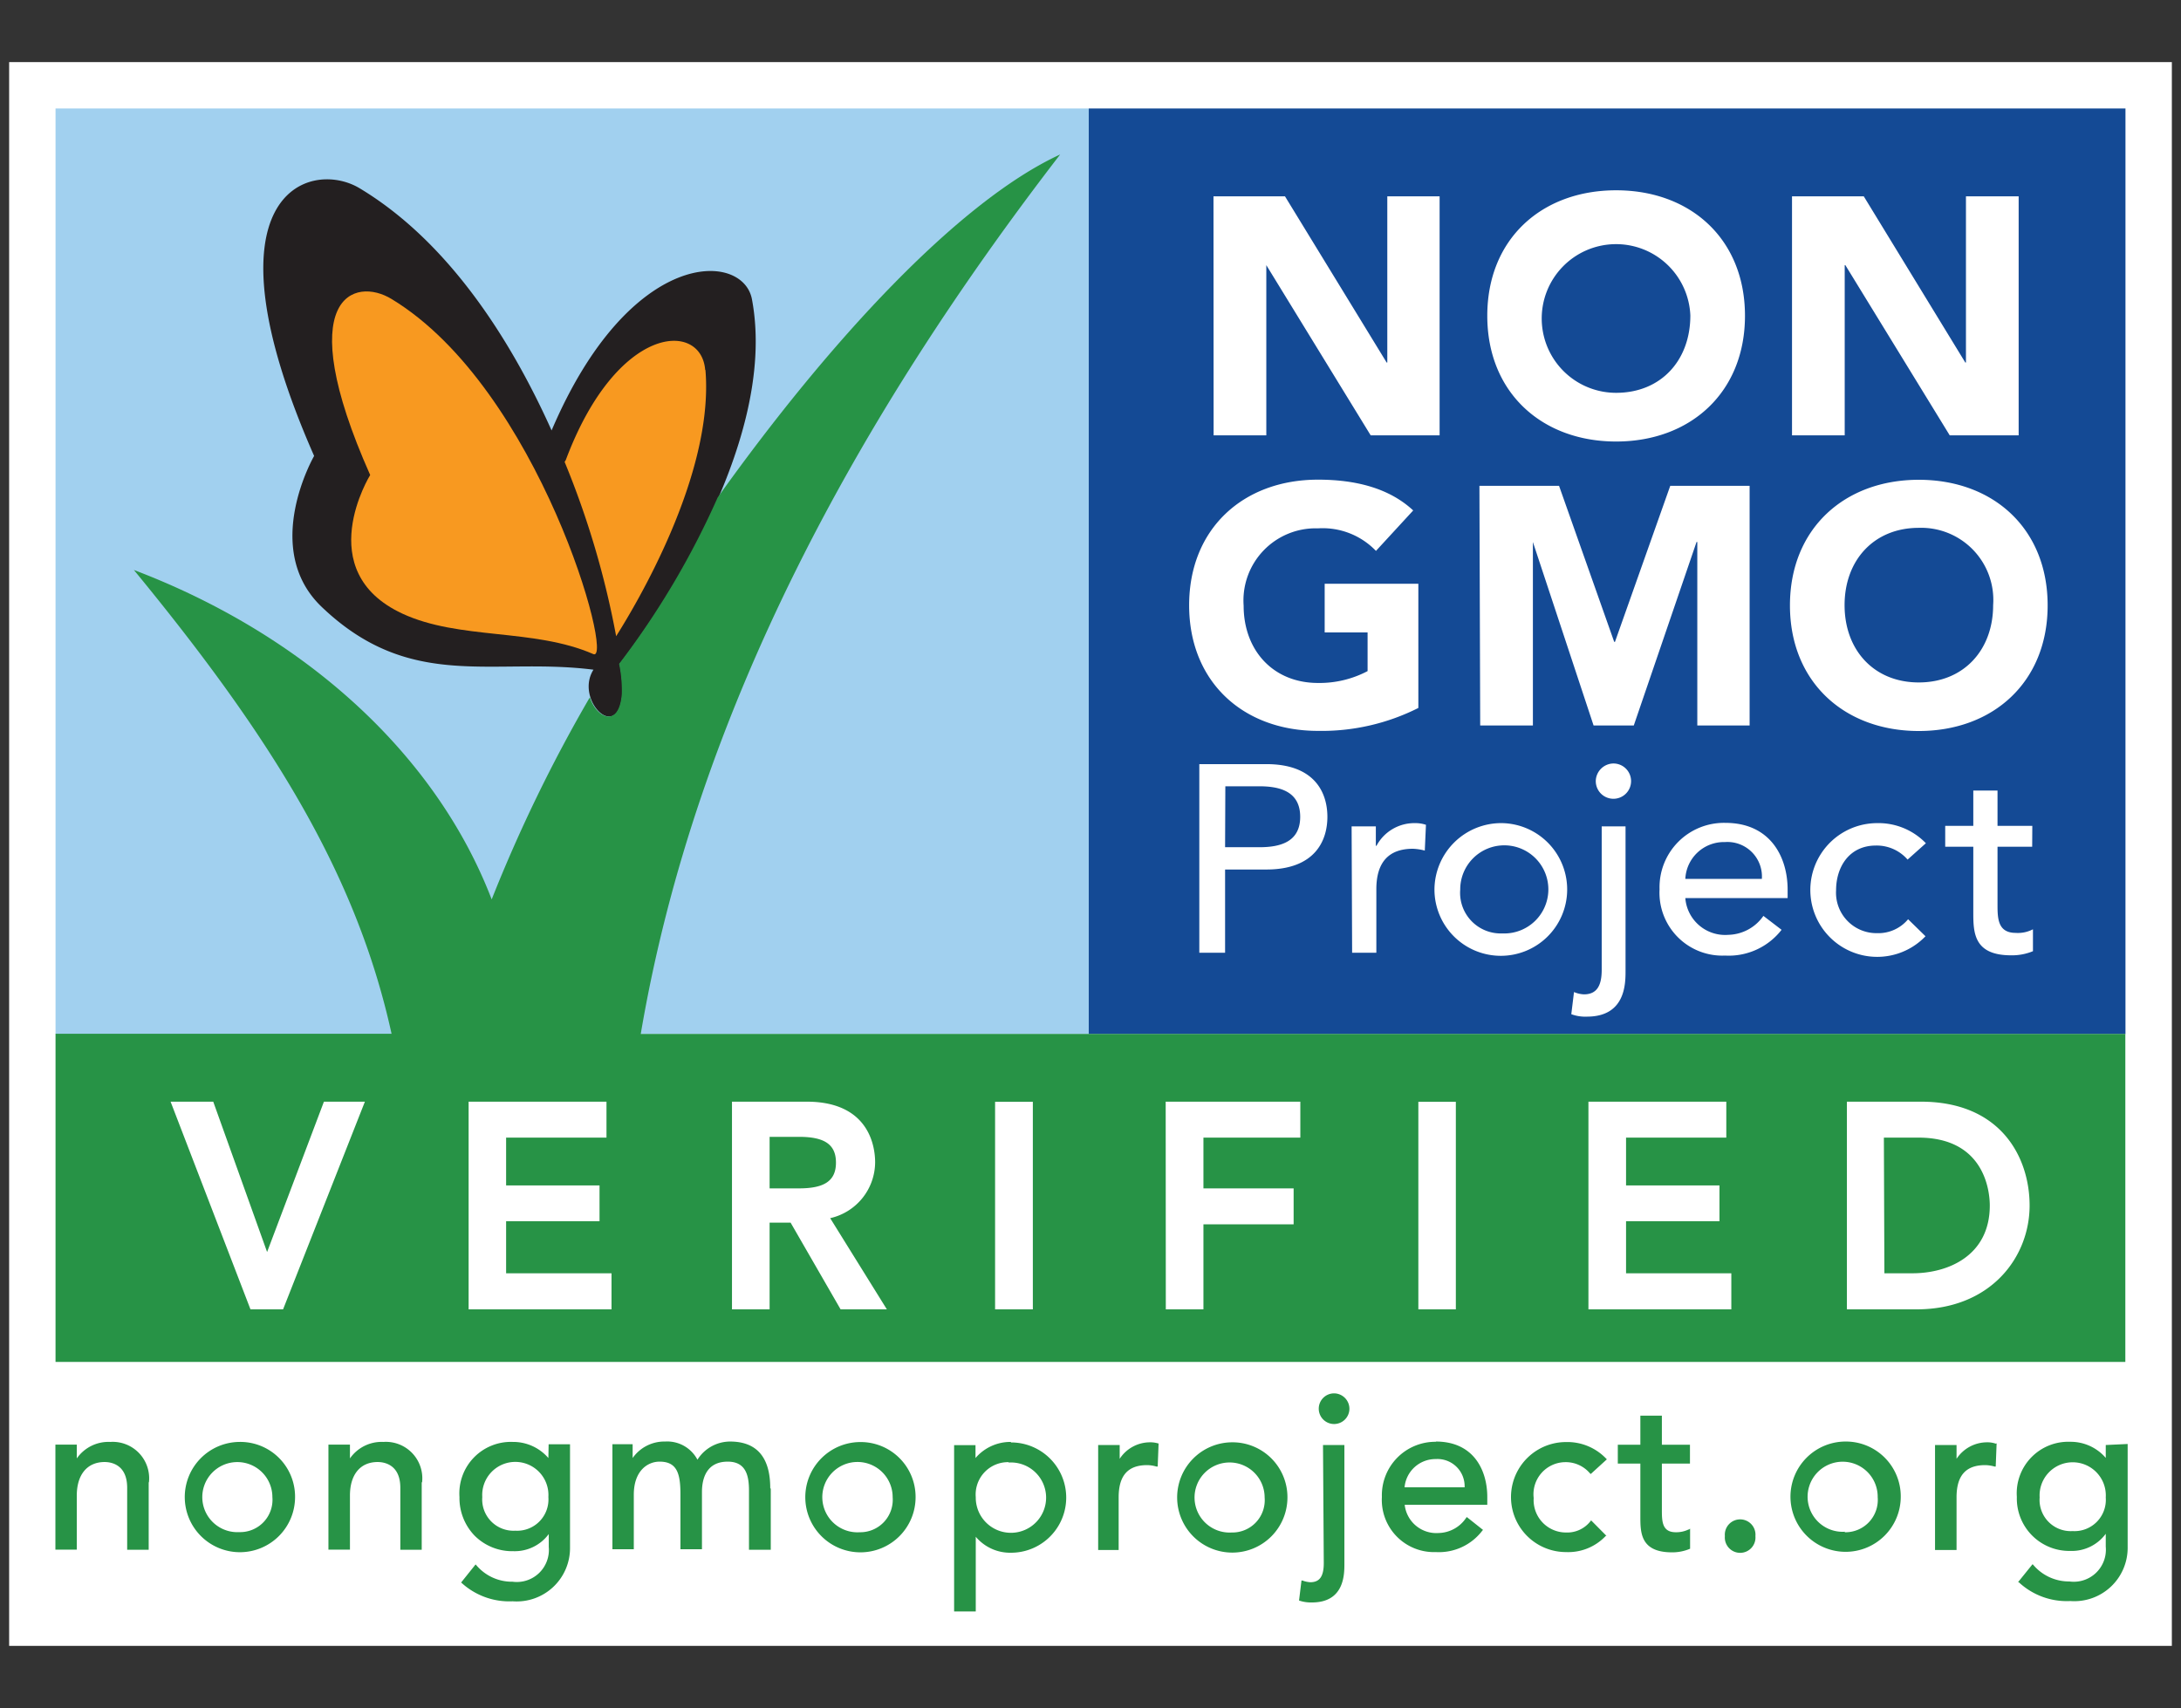
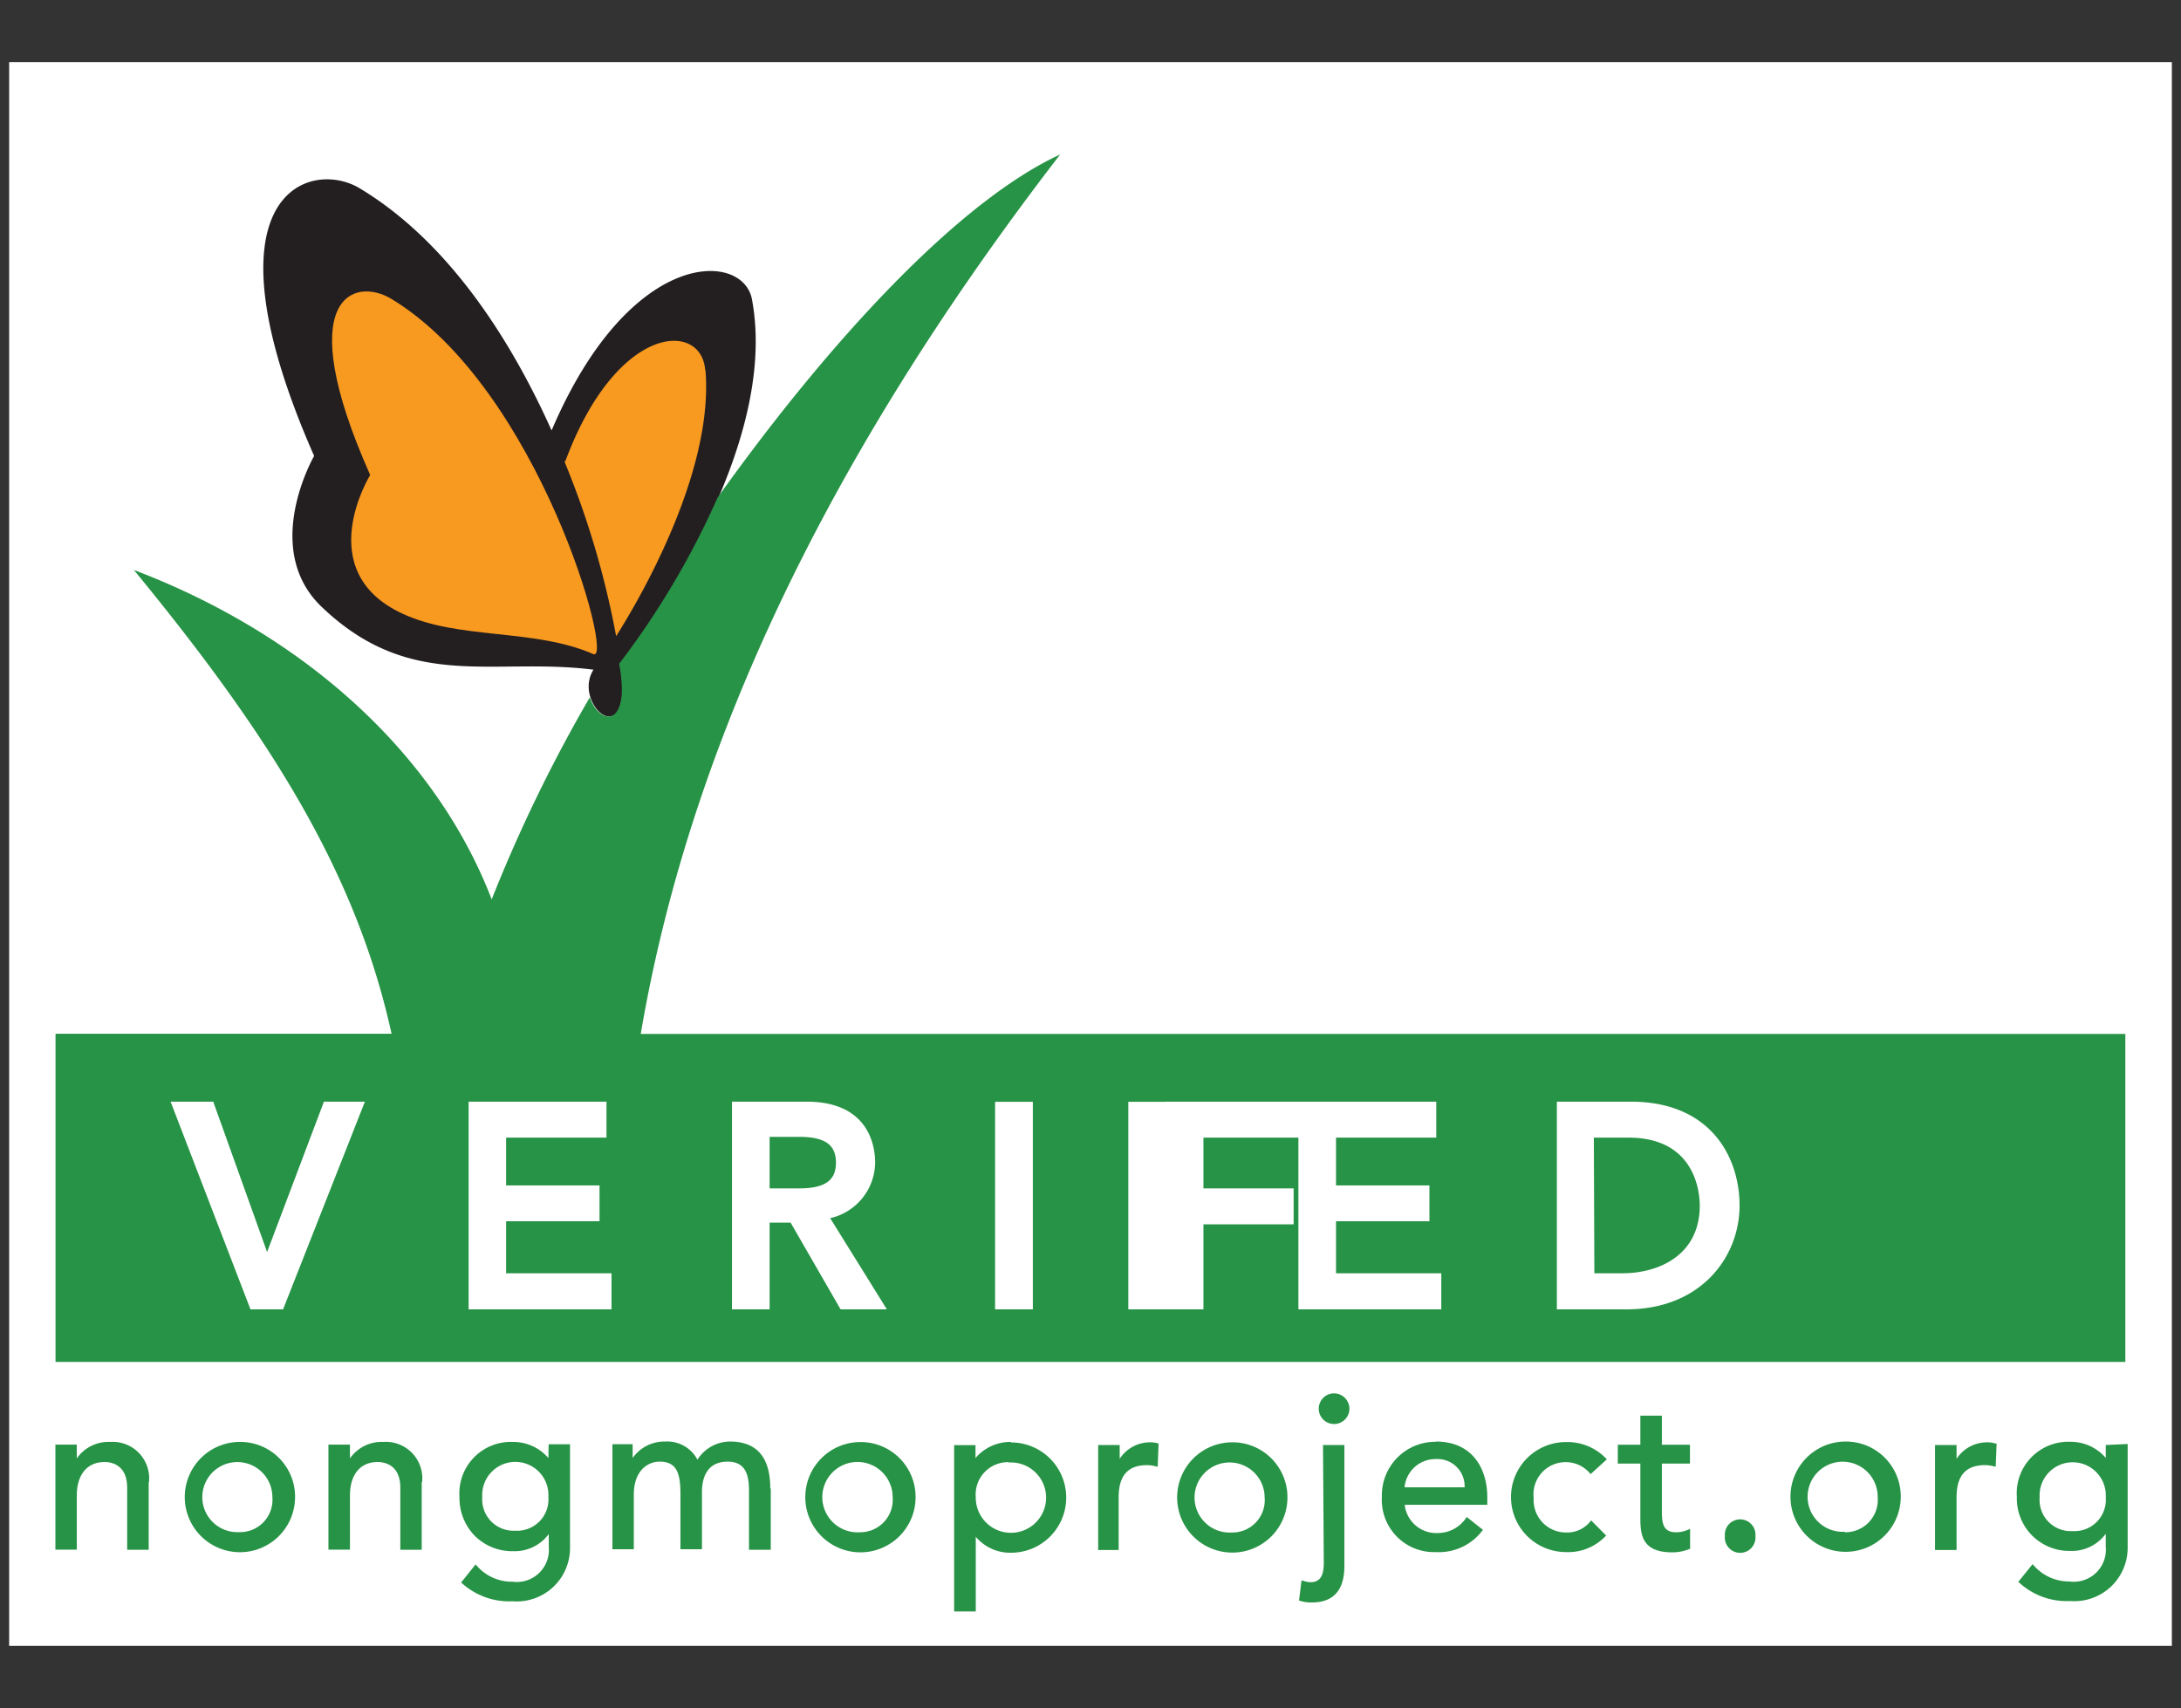
<svg xmlns="http://www.w3.org/2000/svg" id="Layer_1" data-name="Layer 1" viewBox="0 0 169.27 132.58">
  <rect x="0" y="0" width="169.27" height="132.58" fill="#333333" stroke="none" />
  <defs>
    <style>.cls-1{fill:#fff;}.cls-2{fill:#a1d0ef;}.cls-3{fill:#231f20;}.cls-4{fill:#144a95;}.cls-5{fill:#279346;}.cls-6{fill:#f89920;}.cls-7{fill:none;}</style>
  </defs>
  <rect class="cls-1" x="0.71" y="4.82" width="167.85" height="122.93" />
-   <rect class="cls-2" x="4.31" y="8.42" width="80.19" height="71.84" />
  <path class="cls-3" d="M279.63,350.52c-.7-3.74-9.47-4.07-15.55,10.18-3.25-7.24-8.11-14.73-14.92-18.81-3.86-2.29-12.49.38-3.51,20.79,0,0-4.15,7.18.58,11.71,6.92,6.62,13.26,3.89,21.1,4.88-1.48,2.33,1.91,5.75,2.24,1.9a10,10,0,0,0-.21-2.35c2-2.53,12.43-16.78,10.27-28.3" transform="translate(-221.27 -327.29)" />
-   <rect class="cls-4" x="84.5" y="8.42" width="80.46" height="71.84" />
  <path class="cls-5" d="M271,407.54c4.27-25.15,17-48.08,32.55-68.26-7.83,3.61-17.84,14.37-26.58,26.62a64.2,64.2,0,0,1-7.65,12.92,10,10,0,0,1,.21,2.35c-.23,2.71-2,1.81-2.48.24a117,117,0,0,0-7.62,15.69c-4.32-11.26-14.48-20.52-27.77-25.57,10.69,13,17.28,23.61,20,36H225.58V433H386.22V407.54Z" transform="translate(-221.27 -327.29)" />
  <path class="cls-6" d="M276,356c-.31-3.83-6.86-3.57-10.82,7l-.09.14a68,68,0,0,1,4,13.53c1.44-2.28,7.62-12.5,6.93-20.66" transform="translate(-221.27 -327.29)" />
  <path class="cls-6" d="M267.32,378.06c1.67.72-4.2-20.6-15.64-27.55-2.89-1.78-7.86-.25-1.68,13.65,0,0-4.61,7.44,2.48,10.75,4.44,2.07,10.21,1.13,14.84,3.15" transform="translate(-221.27 -327.29)" />
-   <path class="cls-1" d="M246.41,412.8h3.18l-6.35,16.12h-2.53l-6.2-16.12h3.31L242,424.47Zm14.14,9.28h7.25V419.3h-7.25v-3.71h7.79V412.8h-10.7v16.12h11.09v-2.8h-8.18Zm25.15-.24,4.4,7.08h-3.59l-3.88-6.73H281v6.73h-2.92V412.8h5.8c4.92,0,5.31,3.59,5.31,4.7a4.47,4.47,0,0,1-3.48,4.34M281,419.53h2.29c2,0,2.86-.61,2.86-2s-.86-2-2.86-2H281Zm20.43,9.39V412.81H298.5v16.11Zm10.32,0h2.92v-6.6h7v-2.79h-7v-3.94h7.52V412.8H311.74Zm22.51,0V412.81h-2.91v16.11Zm13.21-6.84h7.25V419.3h-7.25v-3.71h7.78V412.8h-10.7v16.12h11.09v-2.8h-8.17Zm31.32-1.22c0,4-3,8.06-8.78,8.06h-5.4V412.8h5.74c6.23,0,8.44,4.34,8.44,8.06m-11.27,5.26h2.18c2.79,0,6-1.38,6-5.26,0-.88-.26-5.27-5.54-5.27h-2.68Z" transform="translate(-221.27 -327.29)" />
+   <path class="cls-1" d="M246.41,412.8h3.18l-6.35,16.12h-2.53l-6.2-16.12h3.31L242,424.47Zm14.14,9.28h7.25V419.3h-7.25v-3.71h7.79V412.8h-10.7v16.12h11.09v-2.8h-8.18Zm25.15-.24,4.4,7.08h-3.59l-3.88-6.73H281v6.73h-2.92V412.8h5.8c4.92,0,5.31,3.59,5.31,4.7a4.47,4.47,0,0,1-3.48,4.34M281,419.53h2.29c2,0,2.86-.61,2.86-2s-.86-2-2.86-2H281Zm20.43,9.39V412.81H298.5v16.11Zm10.32,0h2.92v-6.6h7v-2.79h-7v-3.94h7.52V412.8H311.74ZV412.81h-2.91v16.11Zm13.21-6.84h7.25V419.3h-7.25v-3.71h7.78V412.8h-10.7v16.12h11.09v-2.8h-8.17Zm31.32-1.22c0,4-3,8.06-8.78,8.06h-5.4V412.8h5.74c6.23,0,8.44,4.34,8.44,8.06m-11.27,5.26h2.18c2.79,0,6-1.38,6-5.26,0-.88-.26-5.27-5.54-5.27h-2.68Z" transform="translate(-221.27 -327.29)" />
  <path class="cls-5" d="M288,439.22a4.28,4.28,0,1,0,4.33,4.28,4.26,4.26,0,0,0-4.33-4.28m0,7a2.73,2.73,0,1,1,2.55-2.72,2.52,2.52,0,0,1-2.55,2.72m-55.19-3.87v5.23h-1.67v-4.81c0-1.79-1.22-2-1.75-2-1.37,0-2.16,1-2.16,2.6v4.2h-1.66v-8.15h1.66v1.07a3,3,0,0,1,2.6-1.28,2.83,2.83,0,0,1,3,3.13m31-1.88a3.6,3.6,0,0,0-2.75-1.25,4,4,0,0,0-4.15,4.28,4.2,4.2,0,0,0,1.18,3,4.12,4.12,0,0,0,3,1.2,3.28,3.28,0,0,0,2.75-1.33v1a2.49,2.49,0,0,1-2.81,2.7,3.61,3.61,0,0,1-2.81-1.28l-.06-.06-1.12,1.4,0,0a5.49,5.49,0,0,0,4,1.46,4.14,4.14,0,0,0,4.45-4.19v-8h-1.66Zm-2.57,5.64a2.43,2.43,0,0,1-2.56-2.61,2.57,2.57,0,1,1,5.13,0,2.43,2.43,0,0,1-2.57,2.61m-21.42-6.89a4.28,4.28,0,1,0,4.33,4.28,4.25,4.25,0,0,0-4.33-4.28m0,7a2.72,2.72,0,1,1,2.57-2.72,2.51,2.51,0,0,1-2.57,2.72M254,442.35v5.23h-1.66v-4.81c0-1.79-1.23-2-1.76-2-1.37,0-2.15,1-2.15,2.6v4.2h-1.67v-8.15h1.67v1.07a3,3,0,0,1,2.6-1.28,2.83,2.83,0,0,1,3,3.13m45.69-3.13a3.57,3.57,0,0,0-2.74,1.25v-1h-1.66v12.91H297v-5.8a3.48,3.48,0,0,0,2.74,1.24,4.28,4.28,0,0,0,0-8.56m-.19,1.56A2.73,2.73,0,1,1,297,443.5a2.51,2.51,0,0,1,2.55-2.72m-18.46,2.06v4.74H279.4V443c0-1.11-.2-2.26-1.65-2.26-1.63,0-2,1.28-2,2.36v4.44h-1.67v-4.26c0-1.61-.26-2.54-1.62-2.54-.91,0-2,.69-2,2.57v4.23h-1.66v-8.15h1.57v1.07a3,3,0,0,1,2.52-1.28,2.65,2.65,0,0,1,2.51,1.41,3,3,0,0,1,2.53-1.41c2.07,0,3.12,1.22,3.12,3.62m83.41-3.62a4.28,4.28,0,1,0,4.33,4.28,4.26,4.26,0,0,0-4.33-4.28m0,7A2.72,2.72,0,1,1,367,443.5a2.51,2.51,0,0,1-2.56,2.72m-53.25-6.89h0l-.07,1.79-.1,0a2.68,2.68,0,0,0-.72-.11c-1.49,0-2.21.81-2.21,2.5v4.09H306.5v-8.15h1.67v1.07a2.81,2.81,0,0,1,2.34-1.28,2.09,2.09,0,0,1,.72.11m41.1,6.67.11-.08v1.56l0,0a3.5,3.5,0,0,1-1.4.28c-2.46,0-2.46-1.54-2.46-2.79v-4.1h-1.75v-1.46h1.75v-2.26h1.67v2.26h2.18v1.46h-2.18v3.56c0,.9,0,1.77,1.08,1.77a2.17,2.17,0,0,0,1-.22m23.85-6.67h.05l-.07,1.79-.09,0a2.81,2.81,0,0,0-.73-.11c-1.5,0-2.22.81-2.22,2.5v4.09h-1.67v-8.15h1.67v1.07a2.84,2.84,0,0,1,2.36-1.28,2,2,0,0,1,.7.11m8.52.1v1a3.59,3.59,0,0,0-2.76-1.25,4,4,0,0,0-4.14,4.28,4.07,4.07,0,0,0,4.14,4.19,3.27,3.27,0,0,0,2.76-1.33v1a2.49,2.49,0,0,1-2.82,2.7,3.63,3.63,0,0,1-2.8-1.28l-.06-.06-1.13,1.4.06,0a5.46,5.46,0,0,0,4,1.46,4.14,4.14,0,0,0,4.45-4.19v-8Zm-2.57,6.68a2.42,2.42,0,0,1-2.56-2.61,2.57,2.57,0,1,1,5.13,0,2.43,2.43,0,0,1-2.57,2.61m-24.62.39a1.19,1.19,0,1,1-2.37,0,1.19,1.19,0,1,1,2.37,0m-40.65-7.28a4.28,4.28,0,1,0,4.33,4.28,4.26,4.26,0,0,0-4.33-4.28m0,7a2.72,2.72,0,1,1,2.56-2.72,2.51,2.51,0,0,1-2.56,2.72m7.09-6.79h1.66v9.22c0,.82,0,3-2.52,3a2.88,2.88,0,0,1-1-.15l0,0,.19-1.55.08,0a2.1,2.1,0,0,0,.6.13c.73,0,1.05-.45,1.05-1.49Zm16.35,4.14a2.51,2.51,0,0,0,2.52,2.65,2.28,2.28,0,0,0,1.89-.88l.05-.06,1.19,1.2-.05,0a4,4,0,0,1-3.09,1.26,4.27,4.27,0,1,1,0-8.54,4.16,4.16,0,0,1,3.12,1.29l.05.05-1.25,1.14-.06-.05a2.46,2.46,0,0,0-1.93-.87,2.49,2.49,0,0,0-2.44,2.77m-7.56-4.35a4.15,4.15,0,0,0-4.22,4.28,4.05,4.05,0,0,0,4.19,4.28,4.23,4.23,0,0,0,3.61-1.67l.05-.05-1.26-1-.05.06a2.64,2.64,0,0,1-2.14,1.18,2.47,2.47,0,0,1-2.63-2.19h6.41v-.61c0-2-1-4.3-4-4.3m0,1.36a2.11,2.11,0,0,1,2.24,2.19h-4.66a2.41,2.41,0,0,1,2.42-2.19M326,436.63a1.19,1.19,0,1,1-1.19-1.19,1.2,1.2,0,0,1,1.19,1.19" transform="translate(-221.27 -327.29)" />
  <path class="cls-1" d="M315.45,342.53H321l7.89,12.9h.05v-12.9H333v18.55h-5.35l-8.1-13.21h0v13.21h-4.09Zm31.25-.47c5.78,0,10,3.79,10,9.74s-4.23,9.76-10,9.76-10-3.81-10-9.76,4.21-9.74,10-9.74m0,15.72c3.48,0,5.76-2.52,5.76-6a5.77,5.77,0,1,0-5.76,6m13.65-15.25h5.57l7.88,12.9h.05v-12.9h4.09v18.55h-5.35l-8.1-13.21h-.05v13.21h-4.09Zm-46,44.07h5.2c3.79,0,4.74,2.25,4.74,4.09s-.95,4.09-4.74,4.09h-3.2v6.46h-2Zm2,6.45H319c1.59,0,3.18-.38,3.18-2.36s-1.59-2.37-3.18-2.37h-2.63Zm9.82-1.62h1.88v1.51h.05a3.33,3.33,0,0,1,3-1.76,2.55,2.55,0,0,1,.84.13l-.09,2a4.28,4.28,0,0,0-.92-.14c-1.84,0-2.84,1-2.84,3.14v4.93h-1.88Zm11.7-.25a5.15,5.15,0,1,1-5.27,5.16,5.18,5.18,0,0,1,5.27-5.16m0,8.56a3.42,3.42,0,1,0-3.27-3.4,3.15,3.15,0,0,0,3.27,3.4m9.56-8.31v11.21c0,1,0,3.56-3,3.56a3.1,3.1,0,0,1-1.21-.19l.21-1.72a2.17,2.17,0,0,0,.77.18c1,0,1.38-.67,1.38-1.9V391.43Zm-.93-4.88a1.37,1.37,0,1,1-1.38,1.37,1.39,1.39,0,0,1,1.38-1.37M352.07,397a3.1,3.1,0,0,0,3.34,2.85,3.41,3.41,0,0,0,2.72-1.47l1.41,1.08a5.19,5.19,0,0,1-4.38,2,4.88,4.88,0,0,1-5.09-5.14,5,5,0,0,1,5.11-5.16c3.49,0,4.83,2.65,4.83,5.18V397Zm5.94-1.49a2.68,2.68,0,0,0-2.87-2.86,3,3,0,0,0-3.07,2.86Zm11.31-1.5a3.17,3.17,0,0,0-2.46-1.09c-2.05,0-3.09,1.64-3.09,3.48a3.14,3.14,0,0,0,3.19,3.32,3,3,0,0,0,2.4-1.08l1.35,1.32a5.19,5.19,0,1,1-3.77-8.78,5.11,5.11,0,0,1,3.8,1.56Zm9.67-1H376.3v4.44c0,1.1,0,2.25,1.42,2.25a2.52,2.52,0,0,0,1.33-.28v1.7a4.24,4.24,0,0,1-1.69.32c-2.9,0-2.94-1.75-2.94-3.33v-5.1h-2.18v-1.62h2.18v-2.74h1.88v2.74H379Zm-47.64-10.77a16.68,16.68,0,0,1-7.79,1.78c-5.8,0-10-3.8-10-9.75s4.21-9.75,10-9.75c2.93,0,5.53.66,7.39,2.39l-2.89,3.14a5.73,5.73,0,0,0-4.5-1.75,5.6,5.6,0,0,0-5.77,6c0,3.46,2.28,6,5.77,6a8,8,0,0,0,3.85-.92v-3h-3.33v-3.78h7.27ZM336.09,365h6.18l4.28,12.11h.06L350.9,365h6.16V383.6H353V369.36h-.06l-4.87,14.24h-3.12l-4.71-14.24h0V383.6h-4.09Zm34.1-.47c5.79,0,10,3.8,10,9.75s-4.23,9.75-10,9.75-10-3.8-10-9.75,4.23-9.75,10-9.75m0,15.73c3.49,0,5.77-2.52,5.77-6a5.6,5.6,0,0,0-5.77-6c-3.48,0-5.76,2.51-5.76,6s2.28,6,5.76,6" transform="translate(-221.27 -327.29)" />
  <rect class="cls-7" width="169.27" height="132.58" />
</svg>